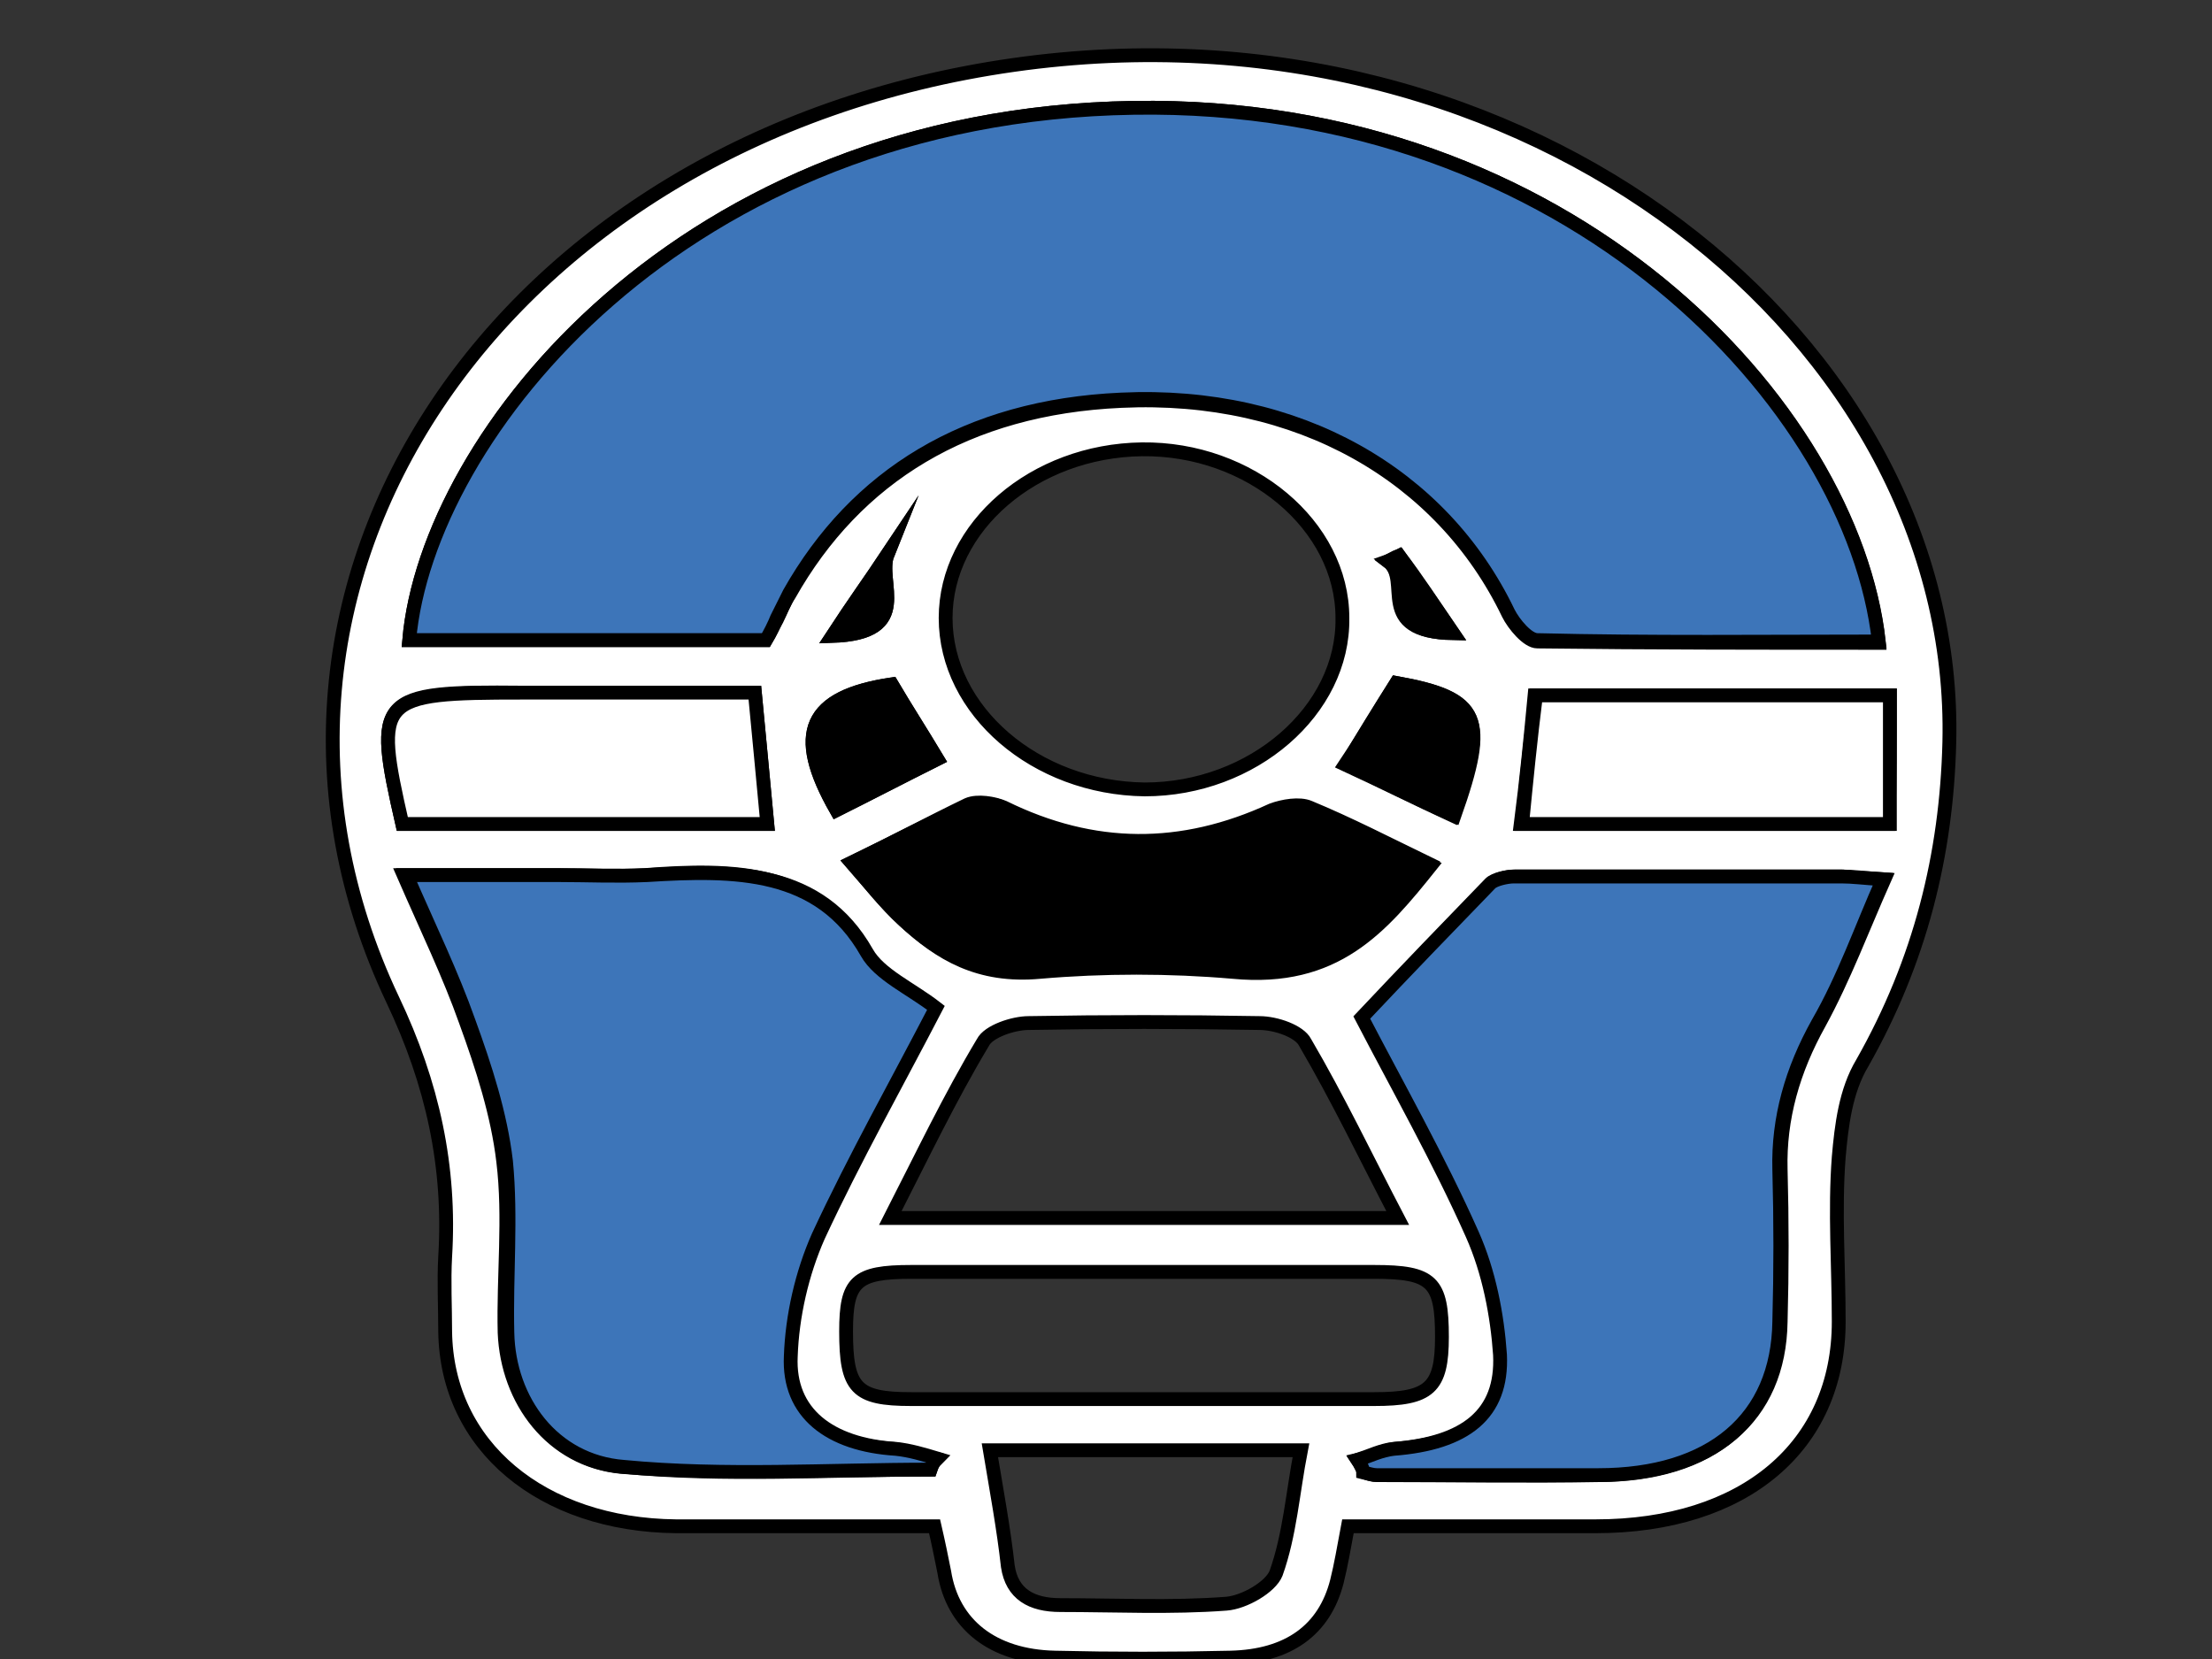
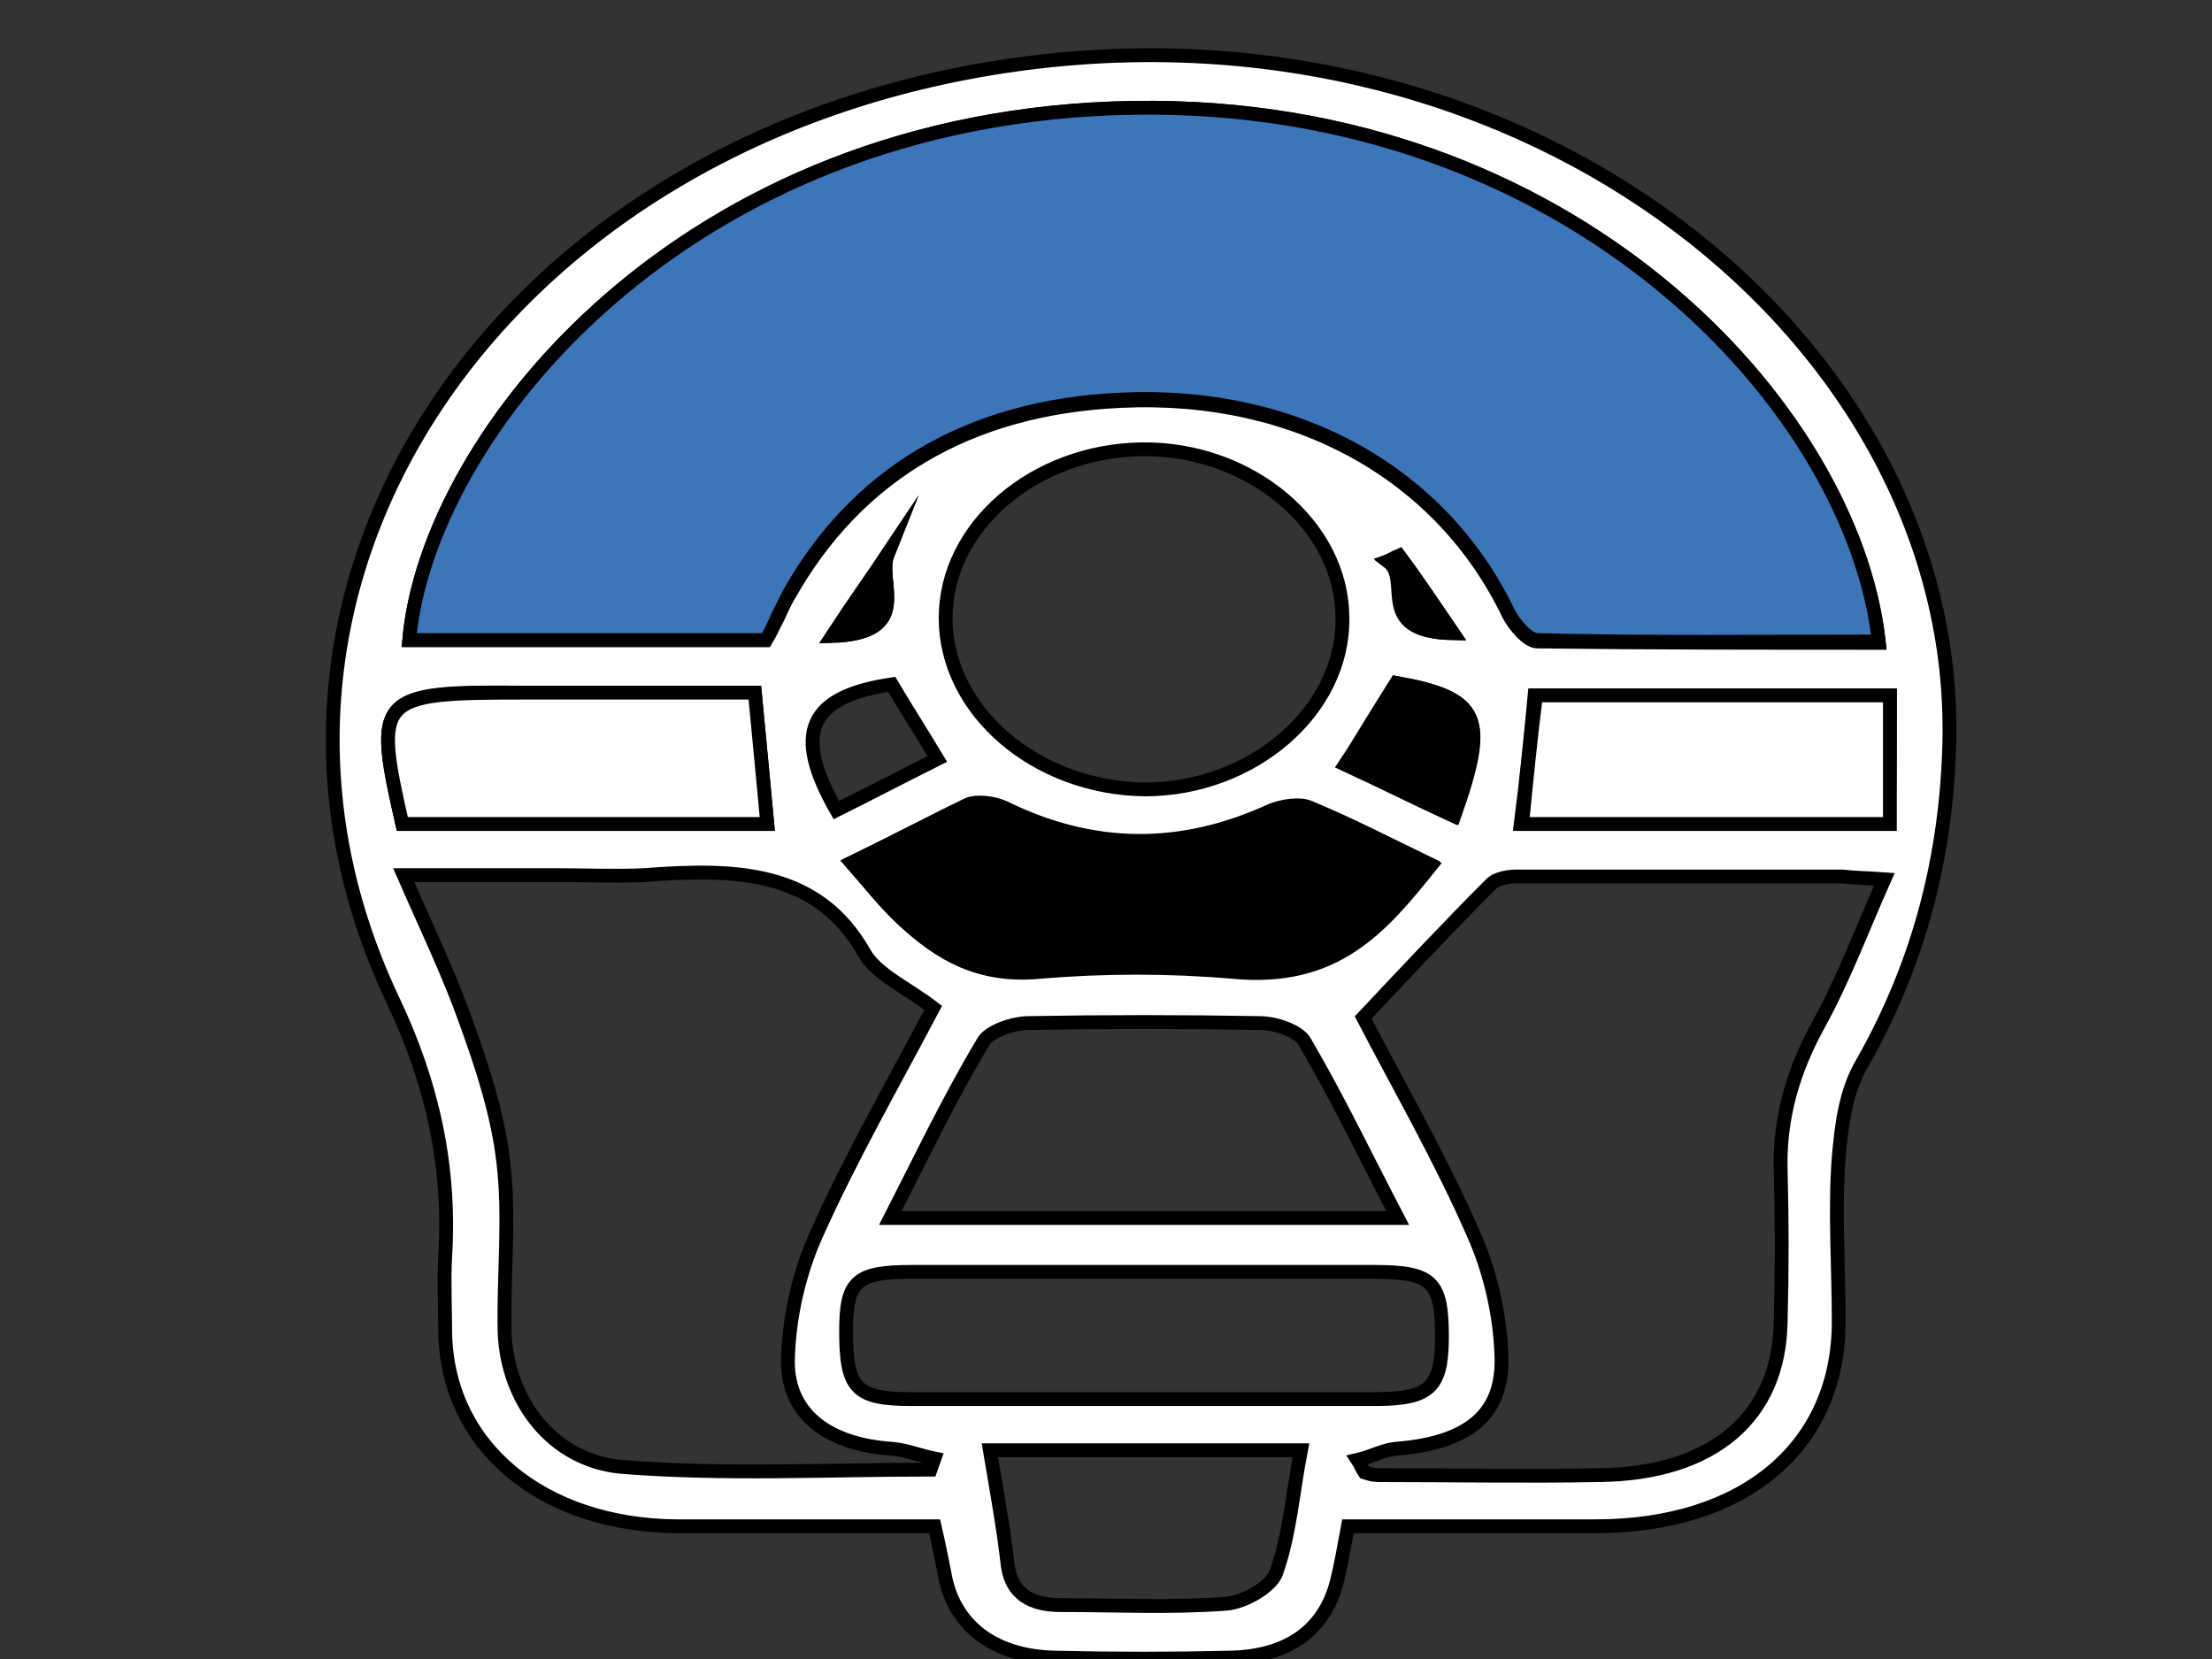
<svg xmlns="http://www.w3.org/2000/svg" version="1.1" id="Слой_1" x="0px" y="0px" viewBox="0 0 160 120" style="enable-background:new 0 0 160 120;" xml:space="preserve">
  <rect x="0" y="0" width="160" height="120" fill="#333333" stroke="none" />
  <style type="text/css">
	.st0{fill:#FFFFFF;stroke:#000000;stroke-miterlimit:10;}
	.st1{fill:#3D75B9;stroke:#000000;stroke-miterlimit:10;}
	.st2{stroke:#000000;stroke-miterlimit:10;}
</style>
  <path class="st0" d="M97.5,110.4c-0.3,1.6-0.5,2.8-0.8,4c-0.9,3.5-3.5,5.4-7.7,5.5c-4.2,0.1-8.5,0.1-12.7,0c-4.5-0.1-7.4-2.4-8-6.2  c-0.2-1-0.4-2-0.7-3.3c-6.3,0-12.5,0-18.7,0c-9.7-0.1-16.6-5.8-16.7-14.1c0-1.8-0.1-3.6,0-5.4c0.4-6.5-0.9-12.5-3.8-18.6  C14.3,42.5,36,10,73.3,4.7c37.3-5.3,68.4,20,67.7,49c-0.2,8.1-2.1,15.8-6.3,23.2c-1.2,2-1.5,4.5-1.7,6.8c-0.3,3.9,0,7.9,0,11.9  c0,9-6.8,14.8-17.6,14.8C109.5,110.4,103.6,110.4,97.5,110.4z M55.4,46.3c0.3-0.5,0.5-1,0.8-1.5c0.3-0.6,0.5-1.2,0.9-1.8  c4.8-8.5,12.8-13.5,24-14c12.8-0.6,23.2,5.4,28,15.4c0.4,0.8,1.4,2,2.1,2c8.2,0.1,16.5,0.1,24.7,0.1C134,29.4,113.6,7.3,82,7.8  C49.4,8.3,30.9,31.5,29.6,46.3C38.2,46.3,46.8,46.3,55.4,46.3z M67.3,106.3c0.1-0.3,0.2-0.5,0.3-0.8c-1-0.2-2-0.6-3-0.7  c-4.8-0.3-7.8-2.6-7.6-6.7c0.1-2.9,0.8-6,2-8.7c2.5-5.6,5.6-11,8.5-16.5c-1.8-1.4-4.1-2.4-5-4c-3.4-6-9.4-6.1-15.9-5.6  c-2.1,0.1-4.2,0-6.4,0c-3.4,0-6.8,0-11,0c1.7,3.9,3.3,7.2,4.5,10.6c1.2,3.3,2.3,6.7,2.7,10.1c0.5,4.1,0,8.3,0.1,12.4  c0.2,4.9,3.4,9.2,8.4,9.7C52.4,106.7,59.9,106.3,67.3,106.3z M98.2,105.6c0.2,0.3,0.3,0.6,0.5,0.9c0.3,0.1,0.6,0.2,1,0.2  c5.3,0,10.7,0.1,16,0c8.2-0.1,13-4.2,13.1-11.1c0.1-3.7,0.1-7.3,0-11c-0.1-3.7,0.9-7.2,2.8-10.6c1.8-3.3,3.1-6.8,4.7-10.4  c-1.4-0.1-2.2-0.1-3-0.2c-7.9,0-15.8,0-23.7,0c-0.6,0-1.4,0.2-1.7,0.5c-3.1,3.1-6.1,6.3-9.3,9.7c2.6,5,5.6,10.2,8,15.7  c1.2,2.7,1.9,5.8,2,8.7c0.2,4.4-2.5,6.4-7.7,6.8C100,104.9,99.1,105.4,98.2,105.6z M68.4,44.7c0,6.7,6.5,12.3,14.4,12.4  c7.8,0,14.4-5.7,14.3-12.4c0-6.7-6.7-12.3-14.5-12.2C74.8,32.6,68.4,38.1,68.4,44.7z M64.4,88.1c12.4,0,24.3,0,36.7,0  c-2.3-4.4-4.3-8.6-6.7-12.7c-0.4-0.8-2.1-1.4-3.3-1.4c-5.6-0.1-11.1-0.1-16.7,0c-1.1,0-2.9,0.6-3.3,1.4  C68.7,79.4,66.7,83.6,64.4,88.1z M82.7,101.2c5.6,0,11.2,0,16.7,0c4,0,4.9-0.8,4.9-4.5c0-4-0.7-4.7-4.9-4.7c-11.2,0-22.3,0-33.5,0  c-4,0-4.7,0.7-4.7,4.3c0,4.1,0.7,4.9,4.7,4.9C71.5,101.2,77.1,101.2,82.7,101.2z M61.6,62.4c1.4,1.6,2.4,2.9,3.7,4.1  c2.6,2.4,5.5,4.1,9.8,3.7c4.6-0.4,9.4-0.4,14,0c7.4,0.7,10.8-3.2,14.3-7.7c-3.1-1.5-5.8-2.9-8.7-4.1c-0.7-0.3-1.9-0.1-2.7,0.2  c-6.5,3-12.9,3-19.4-0.2c-0.7-0.3-1.9-0.5-2.6-0.2C67.3,59.5,64.7,60.9,61.6,62.4z M136.7,50.3c-8.7,0-17.2,0-25.7,0  c-0.3,3.2-0.6,6.2-1,9.3c8.8,0,17.5,0,26.6,0C136.7,56.5,136.7,53.5,136.7,50.3z M29.1,59.6c8.9,0,17.6,0,26.4,0  c-0.3-3.2-0.6-6.3-0.9-9.5c-5.7,0-11.3,0-16.8,0C27.3,50,27,50.4,29.1,59.6z M71.6,104.9c0.5,3,1,5.7,1.3,8.4c0.3,2,1.7,2.8,3.8,2.8  c4,0,8,0.2,12-0.1c1.3-0.1,3.2-1.2,3.6-2.2c1-2.8,1.2-5.8,1.8-8.9C86.5,104.9,79.3,104.9,71.6,104.9z M101,49.4  c-1.2,1.9-2.4,3.8-3.6,5.9c2.6,1.2,5.1,2.5,7.8,3.7C107.7,51.9,107.1,50.5,101,49.4z M67.8,54.9c-1.2-2-2.3-3.7-3.3-5.4  c-6,0.9-7.2,3.5-4,9.1C62.9,57.4,65.2,56.2,67.8,54.9z M64.2,40.1c-1.2,1.8-2.5,3.6-4,5.9C66.2,45.8,63.4,42.1,64.2,40.1z   M105.1,45.8c-1.5-2.2-2.7-3.9-3.9-5.6c-0.3,0.1-0.6,0.3-0.8,0.4C102.3,42,99.4,45.7,105.1,45.8z" />
  <path class="st1" d="M55.4,46.3c-8.6,0-17.2,0-25.8,0C30.9,31.5,49.4,8.3,82,7.8c31.6-0.5,52,21.6,53.9,38.6  c-8.3,0-16.5,0.1-24.7-0.1c-0.7,0-1.7-1.2-2.1-2c-4.8-10-15.2-16-28-15.4c-11.2,0.5-19.2,5.5-24,14c-0.3,0.6-0.6,1.2-0.9,1.8  C56,45.2,55.7,45.8,55.4,46.3z" />
-   <path class="st1" d="M67.3,106.3c-7.4,0-14.9,0.5-22.2-0.2c-5.1-0.4-8.3-4.8-8.4-9.7c-0.1-4.1,0.3-8.3-0.1-12.4  c-0.4-3.4-1.5-6.8-2.7-10.1c-1.2-3.4-2.8-6.7-4.5-10.6c4.2,0,7.6,0,11,0c2.1,0,4.2,0.1,6.4,0c6.4-0.4,12.5-0.4,15.9,5.6  c0.9,1.6,3.2,2.6,5,4c-2.8,5.4-5.9,10.9-8.5,16.5c-1.2,2.7-1.9,5.8-2,8.7c-0.2,4.1,2.8,6.4,7.6,6.7c1,0.1,2,0.4,3,0.7  C67.5,105.8,67.4,106,67.3,106.3z" />
-   <path class="st1" d="M98.2,105.6c0.9-0.3,1.7-0.7,2.6-0.8c5.2-0.4,7.9-2.5,7.7-6.8c-0.2-2.9-0.8-6-2-8.7c-2.4-5.4-5.4-10.7-8-15.7  c3.2-3.4,6.2-6.5,9.3-9.7c0.3-0.3,1.2-0.5,1.7-0.5c7.9,0,15.8,0,23.7,0c0.8,0,1.5,0.1,3,0.2c-1.6,3.6-2.8,7.1-4.7,10.4  c-1.9,3.4-2.9,6.9-2.8,10.6c0.1,3.7,0.1,7.3,0,11c-0.1,7-4.9,11.1-13.1,11.1c-5.3,0-10.7,0-16,0c-0.3,0-0.6-0.1-1-0.2  C98.6,106.2,98.4,105.9,98.2,105.6z" />
  <path class="st2" d="M61.6,62.4c3.1-1.5,5.7-2.9,8.5-4.1c0.7-0.3,1.9-0.2,2.6,0.2c6.4,3.2,12.8,3.2,19.4,0.2c0.8-0.3,2-0.5,2.7-0.2  c2.9,1.2,5.6,2.6,8.7,4.1c-3.6,4.5-6.9,8.4-14.3,7.7c-4.6-0.4-9.4-0.4-14,0c-4.4,0.4-7.2-1.3-9.8-3.7C64,65.3,63,64,61.6,62.4z" />
  <path class="st0" d="M136.7,50.3c0,3.2,0,6.2,0,9.3c-9.1,0-17.8,0-26.6,0c0.3-3.1,0.6-6.1,1-9.3C119.5,50.3,128,50.3,136.7,50.3z" />
  <path class="st0" d="M29.1,59.6c-2.1-9.2-1.8-9.5,8.7-9.5c5.5,0,11.1,0,16.8,0c0.3,3.2,0.6,6.2,0.9,9.5C46.7,59.6,38,59.6,29.1,59.6  z" />
  <path class="st2" d="M101,49.4c6.1,1.1,6.7,2.5,4.1,9.6c-2.6-1.2-5.2-2.5-7.8-3.7C98.7,53.2,99.8,51.3,101,49.4z" />
-   <path class="st2" d="M67.8,54.9c-2.6,1.3-4.9,2.5-7.3,3.7c-3.2-5.6-2-8.2,4-9.1C65.5,51.2,66.6,52.9,67.8,54.9z" />
  <path class="st2" d="M64.2,40.1c-0.8,2,2,5.7-4,5.9C61.7,43.7,63,41.9,64.2,40.1z" />
  <path class="st2" d="M105.1,45.8c-5.8-0.1-2.9-3.8-4.7-5.2c0.3-0.1,0.6-0.3,0.8-0.4C102.5,41.9,103.6,43.6,105.1,45.8z" />
</svg>